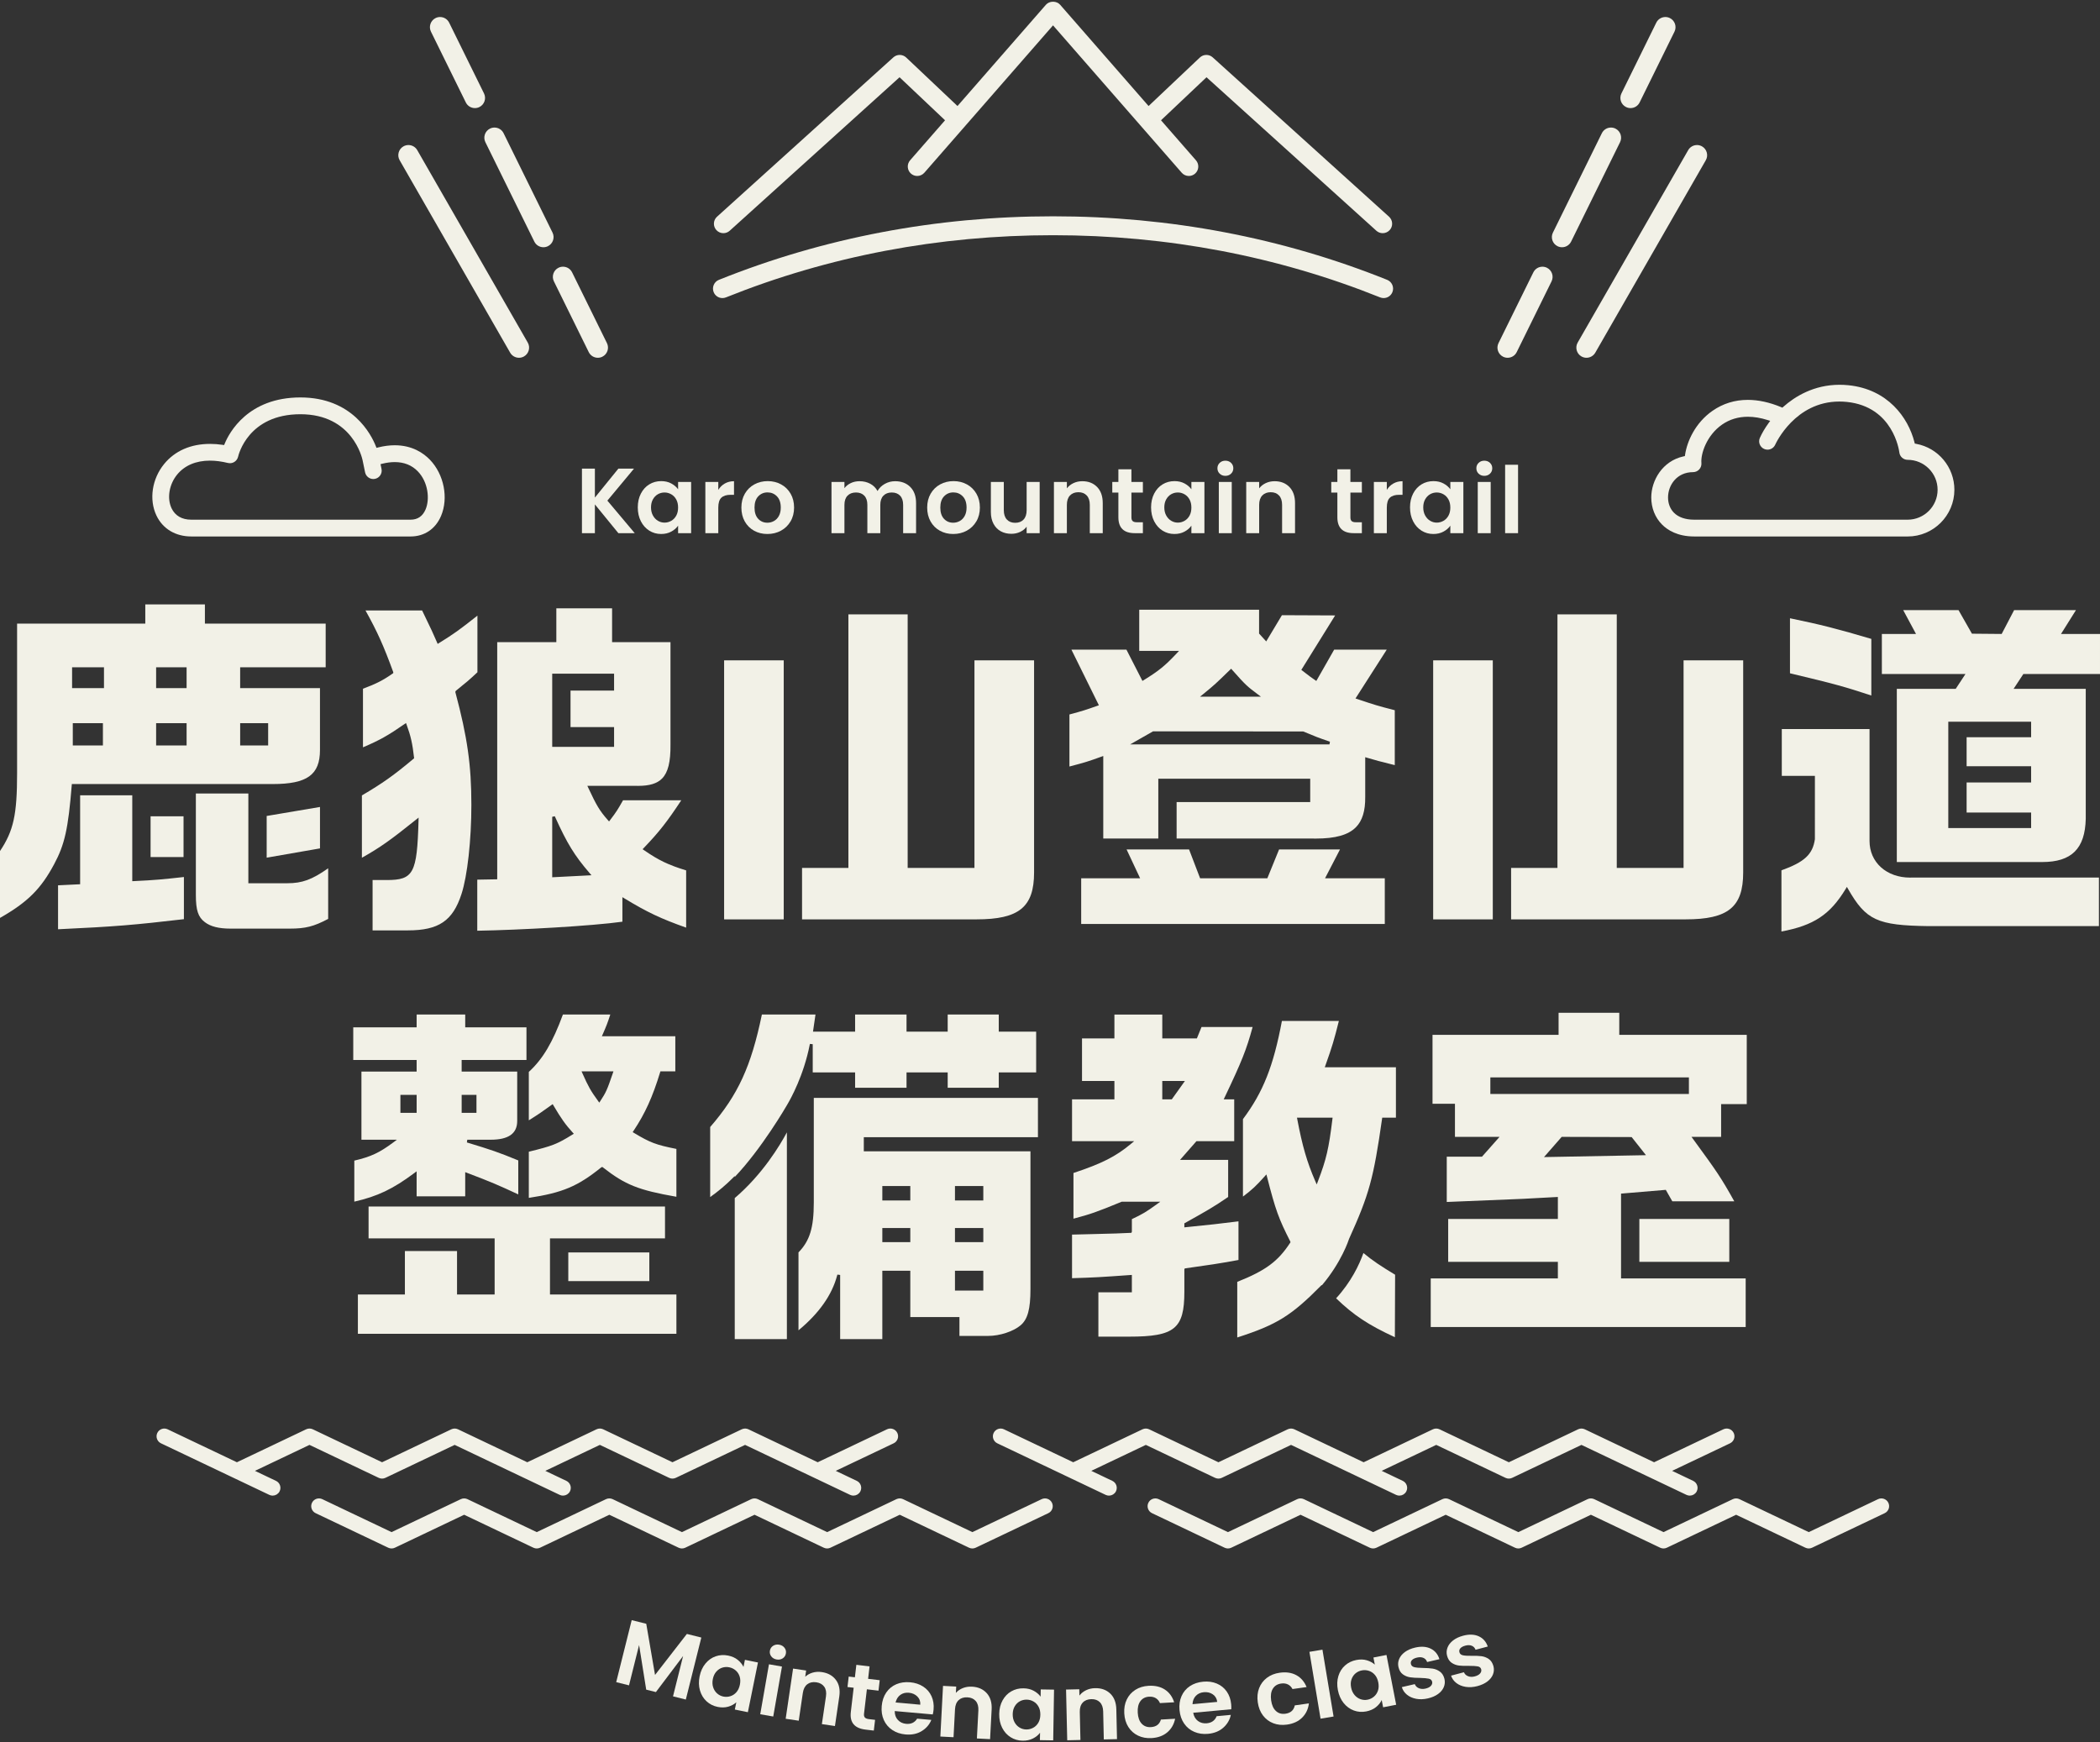
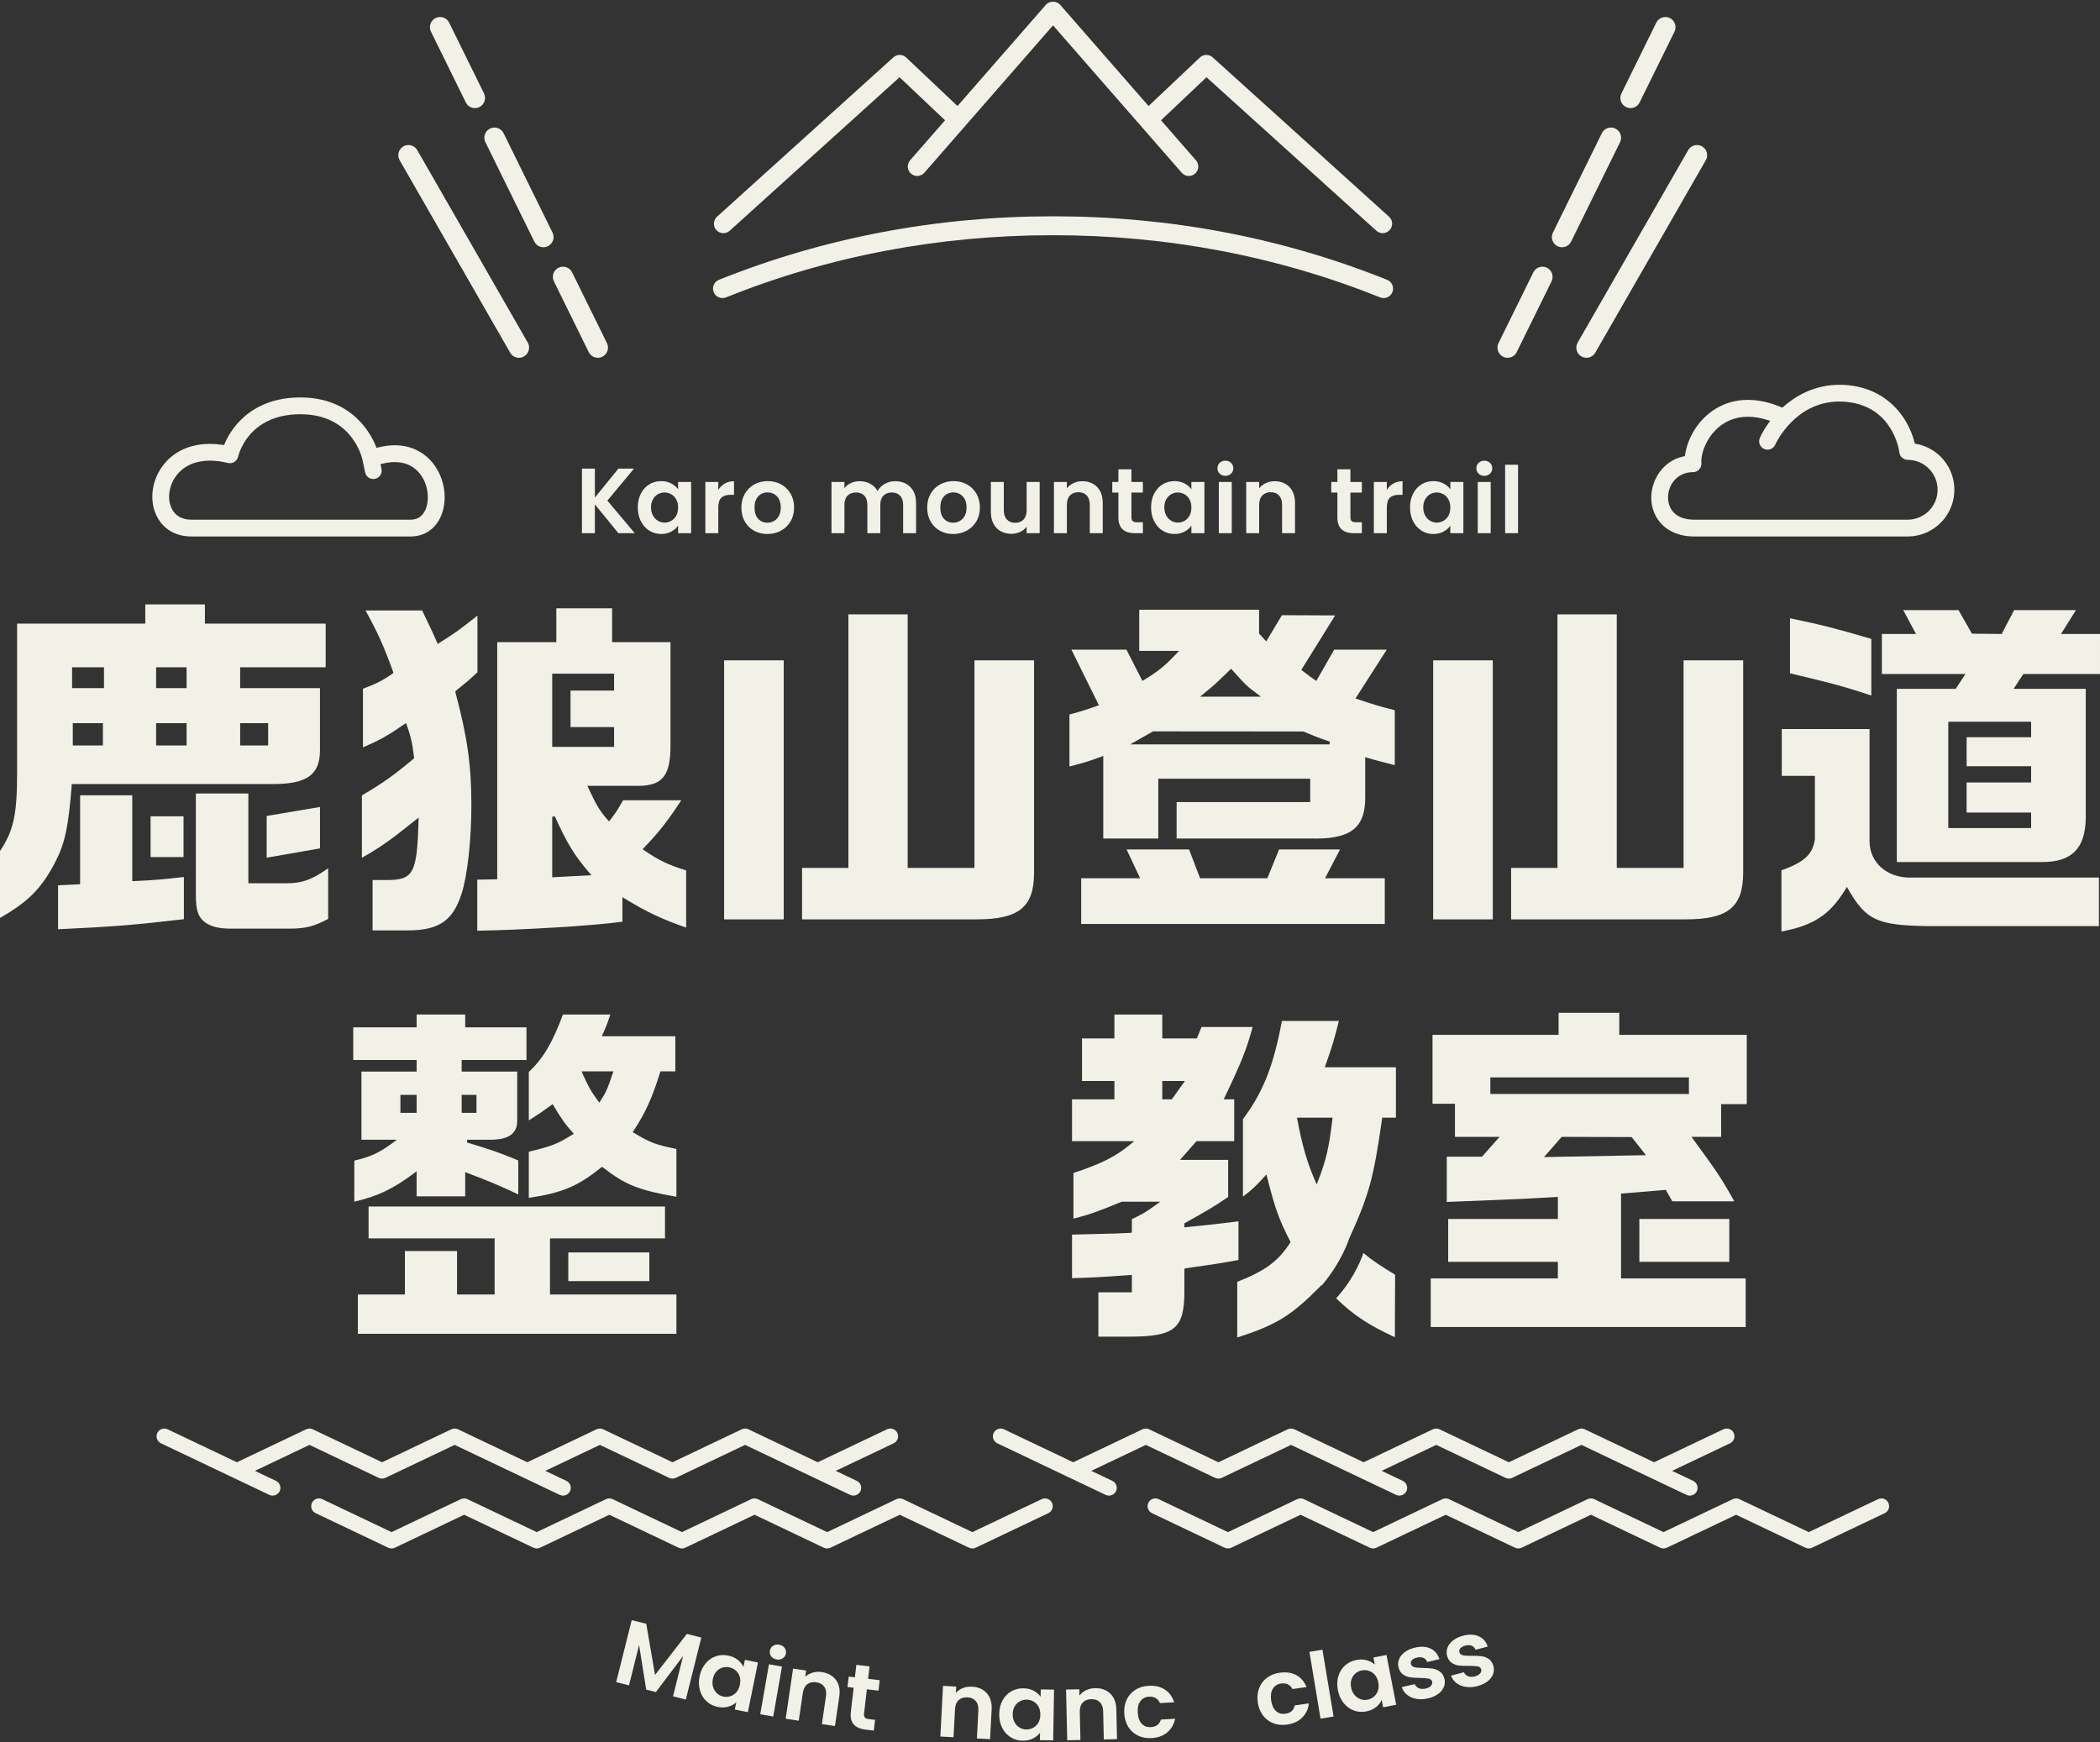
<svg xmlns="http://www.w3.org/2000/svg" id="_レイヤー_2" width="470" height="390" viewBox="0 0 470 390">
  <rect x="0" y="0" width="470" height="390" fill="#333333" stroke="none" />
  <defs>
    <style>.cls-1{fill:none;}.cls-2,.cls-3{fill:#f2f1e7;}.cls-3{stroke:#f2f1e7;stroke-linecap:round;stroke-linejoin:round;stroke-width:.659px;}</style>
  </defs>
  <g id="_作業">
    <path class="cls-3" d="M420.465,335.854l-15.649,7.446-15.649-7.446c-.382-.182-.827-.182-1.209,0l-15.647,7.446-15.647-7.446c-.382-.182-.827-.182-1.209,0l-15.64,7.446-15.646-7.446c-.382-.182-.827-.182-1.209,0l-15.643,7.446-15.643-7.446c-.382-.182-.827-.182-1.209,0l-15.641,7.446-15.644-7.446c-.701-.332-1.541-.035-1.875.666-.333.701-.035,1.541.666,1.875l16.249,7.733c.382.182.827.182,1.209,0l15.641-7.446,15.643,7.446c.191.091.398.136.604.136s.413-.045.604-.136l15.643-7.446,15.646,7.446c.382.182.827.182,1.209,0l15.64-7.446,15.647,7.446c.382.182.827.182,1.209,0l15.647-7.446,15.649,7.446c.382.182.827.182,1.209,0l16.254-7.733c.701-.334.999-1.173.666-1.875-.334-.701-1.175-.998-1.875-.666Z" />
    <path class="cls-3" d="M272.096,330.489c.382.182.827.182,1.209,0l15.644-7.445,23.647,11.254c.195.092.401.136.604.136.526,0,1.03-.296,1.271-.802.333-.701.035-1.541-.666-1.875l-5.333-2.538,12.973-6.175,15.646,7.446c.191.091.398.136.604.136s.413-.045.604-.136l15.647-7.445,23.647,11.254c.195.092.401.136.604.136.526,0,1.03-.296,1.271-.802.333-.701.035-1.541-.666-1.875l-5.33-2.537,13.587-6.464c.701-.334.999-1.173.666-1.875s-1.173-.999-1.875-.666l-15.649,7.446-15.649-7.446c-.093-.044-.188-.075-.284-.098-.03-.007-.06-.008-.09-.013-.068-.011-.135-.021-.202-.022-.037,0-.074.004-.112.006-.06.004-.119.009-.178.02-.04.008-.079.019-.119.03-.056.016-.11.034-.163.056-.021.009-.042.012-.063.022l-15.648,7.446-15.646-7.446c-.382-.182-.827-.182-1.209,0l-15.641,7.446-15.645-7.446c-.093-.044-.188-.075-.284-.098-.03-.007-.06-.008-.09-.013-.068-.011-.135-.021-.202-.022-.037,0-.074.004-.112.006-.06.004-.119.009-.178.02-.04.008-.079.019-.119.03-.056.016-.11.034-.163.056-.021.009-.042.012-.063.022l-15.644,7.446-15.643-7.446c-.382-.182-.827-.182-1.209,0l-15.642,7.445-15.644-7.445c-.701-.333-1.541-.035-1.875.666s-.035,1.541.666,1.875l24.252,11.542c.195.092.401.136.604.136.526,0,1.03-.296,1.271-.802.333-.701.035-1.541-.666-1.875l-5.334-2.539,12.973-6.175,15.643,7.446Z" />
    <path class="cls-3" d="M233.276,335.854l-15.65,7.446-15.649-7.446c-.382-.182-.827-.182-1.209,0l-15.647,7.446-15.646-7.446c-.382-.182-.827-.182-1.209,0l-15.641,7.446-15.646-7.446c-.382-.182-.827-.182-1.209,0l-15.643,7.446-15.643-7.446c-.382-.182-.827-.182-1.209,0l-15.641,7.446-15.644-7.446c-.701-.332-1.541-.035-1.875.666-.333.701-.035,1.541.666,1.875l16.249,7.733c.382.182.827.182,1.209,0l15.641-7.446,15.643,7.446c.191.091.398.136.604.136s.413-.045.604-.136l15.643-7.446,15.646,7.446c.382.182.827.182,1.209,0l15.641-7.446,15.646,7.446c.382.182.827.182,1.209,0l15.647-7.446,15.649,7.446c.382.182.827.182,1.209,0l16.255-7.733c.701-.334.999-1.173.666-1.875-.334-.701-1.174-.998-1.875-.666Z" />
    <path class="cls-3" d="M84.908,330.489c.382.182.827.182,1.209,0l15.643-7.445,23.647,11.254c.195.092.401.136.604.136.526,0,1.03-.296,1.271-.802.333-.701.035-1.541-.666-1.875l-5.333-2.538,12.973-6.176,15.647,7.446c.191.091.398.136.604.136s.413-.045.604-.136l15.647-7.445,23.648,11.254c.195.092.401.136.604.136.526,0,1.03-.296,1.271-.802.333-.701.035-1.541-.666-1.875l-5.331-2.537,13.587-6.464c.701-.334.999-1.173.666-1.875s-1.173-.999-1.875-.666l-15.649,7.446-15.649-7.446c-.093-.044-.188-.075-.284-.098-.029-.007-.059-.008-.088-.013-.068-.011-.135-.021-.203-.022-.038,0-.074.004-.112.006-.06.004-.119.008-.177.02-.041.008-.08.019-.12.03-.055.015-.108.034-.161.056-.021.009-.043.012-.064.022l-15.647,7.446-15.647-7.446c-.382-.182-.827-.182-1.209,0l-15.64,7.446-15.646-7.446c-.093-.044-.188-.075-.284-.098-.029-.007-.059-.008-.088-.013-.068-.011-.135-.021-.203-.022-.038,0-.074.004-.112.006-.06.004-.119.008-.177.02-.041.008-.08.019-.12.03-.055.015-.108.034-.161.056-.021.009-.043.012-.064.022l-15.643,7.446-15.643-7.446c-.382-.182-.827-.182-1.209,0l-15.641,7.446-15.644-7.446c-.701-.333-1.541-.035-1.875.666-.333.701-.035,1.541.666,1.875l24.251,11.542c.195.092.401.136.604.136.526,0,1.03-.296,1.271-.802.333-.701.035-1.541-.666-1.875l-5.334-2.538,12.972-6.175,15.643,7.446Z" />
    <path class="cls-2" d="M156.964,366.532l-3.47,13.878-2.867-.717,2.257-9.027-6.086,8.069-2.17-.543-1.593-9.989-2.257,9.027-2.867-.717,3.47-13.878,3.256.814,1.966,11.455,7.126-9.182,3.236.809Z" />
    <path class="cls-2" d="M157.883,372.36c.638-.777,1.402-1.319,2.29-1.627.888-.308,1.822-.362,2.801-.163.855.173,1.569.493,2.143.958.573.465,1.001.991,1.284,1.578l.322-1.587,2.917.592-2.258,11.127-2.917-.592.33-1.627c-.478.447-1.08.774-1.804.983s-1.514.226-2.369.053c-.965-.196-1.796-.615-2.491-1.258-.695-.643-1.185-1.45-1.469-2.421-.285-.97-.311-2.025-.08-3.163.228-1.125.662-2.075,1.3-2.852ZM165.538,375.241c-.177-.545-.473-.995-.889-1.351s-.893-.589-1.431-.698c-.538-.109-1.06-.083-1.567.079-.507.162-.951.459-1.333.89s-.64.982-.777,1.651c-.136.67-.113,1.284.068,1.844.181.56.475,1.02.883,1.382.408.362.873.595,1.398.702.538.109,1.067.081,1.589-.085s.97-.465,1.345-.898c.375-.433.632-.991.771-1.674.138-.683.119-1.296-.057-1.841Z" />
    <path class="cls-2" d="M175.013,373.025l-1.955,11.184-2.911-.509,1.955-11.184,2.911.509ZM172.615,370.744c-.285-.376-.385-.799-.303-1.27.082-.471.321-.835.716-1.092.395-.257.849-.341,1.362-.251.513.09.912.322,1.196.698.285.376.386.799.304,1.27-.083.471-.321.835-.716,1.092-.395.257-.849.341-1.362.251-.513-.09-.911-.322-1.196-.698Z" />
    <path class="cls-2" d="M187.087,376.023c.725.97.976,2.212.752,3.726l-.971,6.589-2.924-.431.915-6.204c.132-.892.003-1.612-.385-2.16-.389-.547-.98-.88-1.773-.997-.808-.119-1.48.027-2.017.438-.538.411-.872,1.063-1.003,1.955l-.915,6.204-2.924-.431,1.656-11.232,2.924.431-.206,1.399c.461-.429,1.016-.737,1.662-.925.647-.188,1.331-.228,2.055-.121,1.379.203,2.43.79,3.154,1.76Z" />
    <path class="cls-2" d="M194.017,378.115l-.64,5.455c-.045.38.017.666.186.858.168.192.476.314.924.366l1.363.16-.282,2.402-1.845-.217c-2.474-.29-3.574-1.602-3.3-3.936l.637-5.435-1.384-.162.275-2.341,1.384.162.327-2.789,2.956.347-.327,2.789,2.6.305-.275,2.341-2.6-.305Z" />
-     <path class="cls-2" d="M208.762,383.742l-8.516-.756c-.002.823.235,1.489.713,1.997.477.509,1.095.797,1.852.864,1.093.097,1.911-.29,2.455-1.161l3.175.282c-.433,1.059-1.157,1.897-2.173,2.513-1.016.617-2.217.863-3.605.74-1.121-.1-2.106-.43-2.953-.992s-1.48-1.307-1.9-2.236c-.419-.929-.577-1.971-.475-3.128.104-1.17.44-2.176,1.01-3.017.569-.841,1.316-1.46,2.242-1.859.926-.398,1.963-.546,3.112-.444,1.107.098,2.079.418,2.914.958.835.541,1.457,1.258,1.865,2.151.408.894.563,1.891.465,2.994-.036.408-.097.773-.182,1.095ZM205.967,381.56c.051-.736-.17-1.349-.663-1.838-.494-.489-1.126-.769-1.896-.837-.729-.064-1.362.095-1.897.48-.536.385-.894.953-1.074,1.705l5.53.491Z" />
    <path class="cls-2" d="M220.841,378.982c.812.898,1.179,2.111,1.098,3.639l-.35,6.652-2.951-.156.33-6.262c.047-.901-.148-1.605-.587-2.114-.438-.509-1.058-.784-1.859-.826-.815-.043-1.47.166-1.967.625-.496.46-.768,1.14-.816,2.04l-.33,6.263-2.951-.155.598-11.338,2.951.155-.074,1.412c.419-.47.942-.829,1.568-1.077.626-.247,1.304-.352,2.035-.314,1.391.073,2.493.559,3.305,1.457Z" />
    <path class="cls-2" d="M224.39,380.588c.486-.88,1.137-1.553,1.954-2.018.817-.465,1.725-.69,2.724-.673.872.014,1.633.197,2.282.549.649.352,1.166.791,1.551,1.316l.027-1.619,2.976.048-.184,11.352-2.976-.048.027-1.66c-.389.527-.92.959-1.594,1.296-.674.338-1.447.499-2.319.485-.985-.016-1.879-.276-2.679-.781-.802-.505-1.43-1.208-1.887-2.111-.457-.902-.675-1.934-.657-3.095.018-1.147.27-2.161.756-3.042ZM232.442,382.02c-.274-.503-.647-.892-1.121-1.166-.474-.274-.985-.416-1.534-.425s-1.057.113-1.526.365c-.469.252-.851.625-1.147,1.119-.297.494-.451,1.082-.461,1.765-.011.683.123,1.283.404,1.8.28.517.653.916,1.12,1.197.467.281.968.426,1.503.434.549.009,1.064-.116,1.547-.375.483-.259.868-.635,1.158-1.129.29-.494.44-1.089.451-1.786.011-.697-.12-1.296-.393-1.8Z" />
    <path class="cls-2" d="M248.476,379.064c.877.834,1.334,2.016,1.369,3.546l.152,6.659-2.954.068-.143-6.27c-.021-.901-.269-1.589-.744-2.064s-1.114-.702-1.916-.684c-.816.019-1.454.276-1.914.772s-.68,1.194-.659,2.096l.143,6.27-2.955.068-.26-11.351,2.955-.068.032,1.414c.382-.501.877-.898,1.483-1.192.605-.294,1.274-.449,2.005-.466,1.393-.032,2.528.369,3.406,1.203Z" />
    <path class="cls-2" d="M252.181,380.4c.44-.908,1.082-1.63,1.925-2.165.843-.535,1.826-.835,2.95-.901,1.447-.084,2.665.197,3.654.844.989.647,1.682,1.596,2.079,2.845l-3.182.185c-.197-.481-.504-.85-.921-1.106-.416-.256-.92-.367-1.51-.333-.843.049-1.493.385-1.95,1.007-.458.622-.654,1.479-.59,2.57.063,1.078.357,1.899.883,2.463.526.565,1.211.823,2.054.773,1.194-.069,1.944-.633,2.249-1.691l3.182-.185c-.252,1.246-.834,2.259-1.747,3.037-.913.779-2.086,1.209-3.52,1.293-1.124.066-2.135-.118-3.034-.552-.9-.433-1.621-1.076-2.163-1.927-.543-.851-.849-1.863-.917-3.036-.068-1.173.118-2.214.559-3.122Z" />
-     <path class="cls-2" d="M275.565,382.58l-8.513.788c.146.81.499,1.422,1.06,1.837.561.415,1.22.587,1.977.517,1.093-.101,1.828-.629,2.207-1.583l3.174-.294c-.235,1.12-.797,2.074-1.685,2.863-.888.789-2.026,1.248-3.413,1.376-1.121.104-2.149-.044-3.083-.445-.935-.4-1.692-1.02-2.271-1.858-.579-.838-.922-1.835-1.03-2.992-.108-1.17.042-2.22.45-3.149s1.032-1.673,1.871-2.232c.838-.558,1.832-.89,2.982-.997,1.107-.102,2.12.037,3.038.419.918.382,1.659.975,2.222,1.78.562.806.894,1.759.996,2.861.038.408.043.778.018,1.11ZM272.423,380.936c-.082-.733-.41-1.296-.983-1.689-.574-.393-1.246-.554-2.016-.482-.728.068-1.322.339-1.78.813-.458.475-.707,1.098-.749,1.87l5.528-.512Z" />
    <path class="cls-2" d="M281.804,377.861c.364-.941.945-1.713,1.741-2.315.796-.602,1.751-.982,2.866-1.139,1.435-.202,2.672-.021,3.711.542,1.038.564,1.807,1.453,2.305,2.666l-3.156.445c-.236-.463-.572-.806-1.008-1.027-.436-.221-.947-.291-1.532-.208-.836.118-1.457.506-1.861,1.163-.405.657-.53,1.527-.378,2.61.151,1.069.511,1.863,1.082,2.383.57.52,1.274.72,2.11.603,1.185-.167,1.885-.79,2.103-1.87l3.156-.445c-.149,1.263-.647,2.32-1.493,3.17-.847.851-1.98,1.376-3.402,1.577-1.115.157-2.138.057-3.07-.302-.932-.358-1.703-.94-2.314-1.743-.611-.804-.998-1.787-1.162-2.951-.165-1.164-.064-2.216.301-3.157Z" />
    <path class="cls-2" d="M295.975,369.246l2.492,14.96-2.915.486-2.492-14.96,2.915-.486Z" />
    <path class="cls-2" d="M299.54,375.158c.293-.962.791-1.755,1.494-2.379.703-.624,1.544-1.032,2.526-1.223.856-.167,1.638-.145,2.346.065.708.21,1.304.533,1.79.967l-.309-1.589,2.921-.569,2.169,11.145-2.921.569-.317-1.629c-.271.596-.702,1.128-1.291,1.598-.59.47-1.313.788-2.169.955-.967.188-1.895.118-2.782-.21-.888-.328-1.649-.886-2.283-1.675s-1.061-1.753-1.283-2.893c-.22-1.127-.183-2.17.111-3.132ZM307.714,374.893c-.372-.436-.818-.739-1.338-.909-.521-.17-1.05-.203-1.589-.098-.539.105-1.011.329-1.418.673-.406.344-.703.788-.891,1.332-.188.545-.216,1.152-.086,1.823.131.671.386,1.23.768,1.678.381.448.829.761,1.344.939.515.178,1.035.216,1.56.114.539-.105,1.017-.334,1.437-.687.418-.353.718-.801.9-1.344.181-.543.205-1.157.072-1.841-.133-.684-.386-1.244-.757-1.68Z" />
    <path class="cls-2" d="M316.948,380.242c-.816-.155-1.504-.463-2.065-.922-.561-.459-.941-1.024-1.139-1.693l2.9-.67c.153.414.45.716.892.909.441.192.943.224,1.505.094.548-.127.952-.332,1.212-.617.259-.284.35-.593.274-.925-.083-.359-.334-.586-.752-.678-.419-.093-1.064-.15-1.936-.173-.897-.003-1.64-.049-2.231-.137s-1.132-.307-1.624-.655c-.492-.349-.824-.896-.996-1.642-.142-.612-.089-1.213.157-1.803.246-.59.675-1.109,1.286-1.559.611-.449,1.376-.781,2.295-.993,1.358-.314,2.516-.234,3.478.238.961.472,1.612,1.258,1.952,2.357l-2.756.637c-.142-.43-.412-.736-.807-.918-.396-.182-.875-.208-1.437-.078-.521.12-.901.306-1.139.557-.238.252-.319.544-.242.876.086.373.344.612.772.716.428.105,1.07.163,1.925.176.869.009,1.596.059,2.179.149.584.09,1.123.312,1.617.668.494.356.832.898,1.015,1.627.148.639.098,1.253-.148,1.843-.246.59-.676,1.106-1.289,1.549-.613.443-1.372.769-2.276.978-.933.215-1.807.245-2.622.09Z" />
    <path class="cls-2" d="M328.045,377.573c-.82-.13-1.518-.416-2.093-.857s-.972-.994-1.191-1.657l2.878-.76c.166.409.473.702.92.881.448.179.95.195,1.508.047.544-.144.942-.362,1.192-.654.251-.292.332-.603.245-.934-.095-.357-.352-.575-.773-.654s-1.068-.117-1.94-.113c-.896.024-1.641.002-2.234-.068-.593-.069-1.141-.271-1.644-.605-.503-.334-.852-.87-1.047-1.61-.16-.607-.127-1.21.102-1.807.228-.597.64-1.13,1.238-1.598.597-.468,1.351-.823,2.263-1.064,1.347-.356,2.508-.312,3.484.13.975.442,1.65,1.207,2.025,2.295l-2.735.722c-.156-.425-.435-.722-.836-.892s-.881-.181-1.439-.034c-.517.136-.891.334-1.121.593-.23.259-.301.553-.215.883.098.37.362.601.794.691.431.091,1.075.13,1.93.116.868-.017,1.596.01,2.183.081.587.071,1.132.277,1.637.617.504.341.859.872,1.065,1.595.167.634.137,1.25-.091,1.847-.228.597-.641,1.127-1.24,1.589s-1.347.811-2.245,1.048c-.926.244-1.798.301-2.618.172Z" />
    <path class="cls-2" d="M12.991,198.159l4.942-.239v-19.909h11.669v19.224l.358-.017c4.941-.232,6.365-.387,11.081-.903l.118-.013v9.436c-11.047,1.279-15.087,1.65-28.168,2.258v-9.837ZM51.622,207.853c-2.648,0-4.481-.459-5.77-1.444-1.509-1.132-2.017-2.672-2.017-6.105v-22.692h11.749v20.084h8.722c3.311,0,5.498-.789,9.142-3.346v11.327c-3.223,1.705-5.091,2.175-8.584,2.175h-13.242ZM0,190.491c3.038-4.543,3.825-8.15,3.825-17.444v-33.462h28.692v-4.304h13.343v4.304h27.029v9.769h-19.139v4.668h17.864v13.845c0,5.561-2.87,7.628-10.588,7.628H16.079l-.017.21c-.8,9.839-1.574,13.301-3.954,17.744C9.152,198.974,6.181,201.933,0,205.457v-14.966ZM53.751,166.853h6.263v-4.987h-6.263v4.987ZM34.942,166.853h6.82v-4.987h-6.82v4.987ZM16.292,166.853h6.741v-4.987h-6.741v4.987ZM34.942,154.022h6.82v-4.668h-6.82v4.668ZM16.133,154.022h7.139v-4.668h-7.139v4.668ZM59.684,182.638l11.932-2.014v9.271l-11.932,2.078v-9.336ZM33.701,191.833v-9.12h7.377v9.12h-7.377Z" />
    <path class="cls-2" d="M106.82,196.894l4.463-.08v-53.085h13.23v-7.571h12.478v7.571h13.071v22.863c.043,3.942-.541,6.309-1.895,7.676-1.102,1.114-2.803,1.633-5.353,1.633-.173,0-.351-.002-.531-.007h-10.828s.228.486.228.486c1.794,3.822,2.456,5.026,4.357,7.174l.275.312.252-.331c1.442-1.897,1.67-2.296,2.766-4.216l.11-.192h13.036c-3.216,4.871-4.984,7.113-8.38,10.66l-.277.289.329.228c3.228,2.234,5.449,3.302,9.417,4.516v12.813c-5.696-2.02-8.7-3.445-13.748-6.505l-.519-.314v5.491c-6.776.95-22.84,1.857-32.483,2.021v-11.432ZM123.591,182.826v13.534l8.787-.453-.456-.528c-3.347-3.892-4.997-6.581-7.678-12.51l-.076-.168-.578.125ZM123.591,167.172h13.846v-4.429h-9.746v-8.163h9.746v-3.792h-13.846v16.384ZM83.388,208.251v-11.272h3.165c5.993,0,6.791-1.485,7.116-13.243l.02-.738-.575.462c-5.732,4.601-8.092,6.268-12.117,8.531v-13.952c4.653-2.734,7.165-4.52,11.594-8.237l.093-.078-.013-.121c-.35-3.137-.736-4.855-1.652-7.353l-.152-.415-.364.252c-3.67,2.547-5.55,3.604-9.267,5.185v-13.115c2.951-1.098,4.518-1.9,6.63-3.386l.143-.101.011-.214c-2.163-5.929-3.579-9.079-6.223-13.821h12.672l.433.897c1.676,3.474,2.024,4.197,2.895,6.228l.155.365.338-.209c3.253-2.014,4.449-2.863,8.564-6.12v12.676c-1.951,1.828-2.399,2.189-4.754,4.088l-.052.042-.079.109-.063.185.018.067c2.673,9.984,3.575,16.336,3.575,25.176,0,7.898-.89,15.926-2.214,19.978-1.95,6.005-5.097,8.133-12.029,8.133h-7.867Z" />
    <path class="cls-2" d="M179.506,205.781v-11.511h10.373v-56.758h13.264v56.758h14.95v-46.465h13.343v47.478c0,7.75-3.372,10.498-12.888,10.498h-39.042ZM162.064,205.781v-57.976h13.343v57.976h-13.343Z" />
    <path class="cls-2" d="M241.98,206.817v-10.236h13.187l-3.029-6.456h13.983l2.471,6.456h15.05l2.63-6.456h13.634l-3.347,6.456h13.371v10.236h-67.949ZM293.779,187.689h-30.44v-8.163h29.899v-5.226h-33.998v13.389h-12.319v-18.475l-.458.165c-2.703.976-3.457,1.236-7.113,2.191v-11.65c3.04-.817,3.544-.985,6.227-1.932l.364-.127-6.144-12.446h12.312l3.58,6.998.315-.194c3.353-2.068,4.724-3.181,7.333-5.954l.542-.576h-8.908v-9.211h26.824v5.337l1.596,1.755,3.516-5.872,11.913.052-7.571,12.188,1.068.822c.687.531,1.018.787,1.981,1.449l.307.21,3.991-7.004h11.77l-6.993,10.922,1.127.376c2.968.991,3.797,1.268,7.663,2.255v12.288l-.874-.218c-2.423-.603-3.238-.806-5.301-1.425l-.44-.132v8.908c.036,3.103-.645,5.316-2.08,6.767-1.714,1.734-4.573,2.541-8.997,2.541-.226,0-.456-.002-.689-.007ZM252.941,166.614h44.611l.101-.602-.182-.063c-2.547-.876-2.945-1.035-5.797-2.224l-33.616-.026-5.116,2.915ZM275.019,150.185c-2.735,2.662-3.228,3.142-5.69,5.142l-.747.607h13.622l-.818-.615c-2.161-1.621-2.551-1.913-5.608-5.372l-.237-.269-.521.507Z" />
    <path class="cls-2" d="M338.2,205.781v-11.511h10.372v-56.758h13.275v56.758h14.95v-46.465h13.343v47.478c0,7.75-3.372,10.498-12.888,10.498h-39.052ZM320.757,205.781v-57.976h13.344v57.976h-13.344Z" />
    <path class="cls-2" d="M398.703,194.807c5.164-1.857,6.99-3.563,7.488-6.966l.004-14.179h-7.412v-10.475h19.639v25.082c0,2.297.913,4.381,2.57,5.87,1.648,1.48,3.949,2.295,6.482,2.295.182,0,.366-.004.551-.013h41.736v10.874h-38.165c-11.449-.157-13.966-1.317-17.955-8.277l-.288-.502-.3.494c-3.476,5.716-7.118,8.135-14.35,9.491v-13.695ZM424.526,192.949v-38.768h13.182l2.18-3.313h-18.71v-8.972h7.641l-2.869-5.34h12.379l3.009,5.282,6.654.059,2.79-5.341h13.841l-3.347,5.34h8.723v8.972h-17.156l-2.18,3.313h16.148v29.067c-.15,6.708-3.159,9.702-9.752,9.702h0l-32.534-.002ZM436.048,185.344h18.537v-3.473h-14.437v-6.729h14.437v-3.632h-14.437v-6.49h14.437v-3.473h-18.537v23.796ZM418.821,155.679c-6.082-1.999-7.833-2.5-18.205-4.978v-12.314c6.787,1.395,10.613,2.367,18.205,4.618v12.674Z" />
    <path class="cls-2" d="M80.098,298.54v-8.801h10.521v-9.723h11.67v9.723h8.415v-12.558h-28.214v-7.127h66.344v7.127h-25.743v12.558h28.294v8.801h-71.286ZM127.189,286.744v-6.41h18.136v6.41h-18.136ZM79.301,259.781c3.718-.872,5.617-1.763,8.708-4.062l.828-.616h-7.943v-15.257h12.354v-2.596h-14.187v-7.298h14.187v-2.869h10.873v2.869h13.708v7.298h-14.506v2.596h12.434v11.056c0,2.827-1.947,4.201-5.955,4.201h-5.218l-.09.612.188.057c5.172,1.567,6.875,2.133,11.314,3.966v7.604c-4.454-2.075-6.037-2.76-11.412-4.804l-.464-.176v5.413h-10.873v-5.6l-.546.408c-4.766,3.555-8.182,5.187-13.402,6.382v-9.185ZM103.324,249.092h3.314v-4.031h-3.314v4.031ZM89.616,249.092h3.633v-4.031h-3.633v4.031ZM118.354,257.786c5.29-1.29,6.322-1.699,9.721-3.803l.35-.217-.279-.304c-1.576-1.726-2.572-3.128-4.261-6l-.192-.324-.304.22c-2.115,1.532-2.902,2.067-5.036,3.406v-10.839c3.128-2.872,5.349-6.609,7.629-12.841h10.608c-.603,1.86-.867,2.544-1.676,4.382l-.212.479h16.441v7.856h-3.338l-.049.162c-1.711,5.603-3.375,9.265-5.959,13.141l-.2.298.309.185c3.629,2.178,4.908,2.667,9.477,3.574v10.71c-8.503-1.488-11.456-2.677-16.424-6.558l-.142-.111-.212.057c-5.312,4.281-8.677,5.705-16.252,6.86v-10.333ZM130.372,240.281c1.323,2.977,1.808,3.835,3.462,6.119l.291.402.272-.416c1.205-1.848,1.463-2.362,2.747-6.134l.153-.452h-7.139l.213.48Z" />
-     <path class="cls-2" d="M188.034,299.735v-14.364l-.621-.08-.051.193c-1.146,4.355-4.057,8.485-8.653,12.281v-17.441c2.528-2.596,3.427-5.535,3.427-11.171v-23.409h50.165v8.801h-38.973v3.154h37.299v30.821c0,4.484-.614,6.757-2.192,8.109-1.615,1.384-4.672,2.388-7.269,2.388h-6.433v-4.224h-10.998v-10.361h-6.263v15.302h-9.438ZM213.731,288.862h6.343v-4.429h-6.343v4.429ZM213.731,278.023h6.343v-3.154h-6.343v3.154ZM197.473,278.023h6.263v-3.154h-6.263v3.154ZM213.731,268.698h6.343v-3.234h-6.343v3.234ZM197.473,268.698h6.263v-3.234h-6.263v3.234ZM164.443,299.735v-31.57c6.249-5.327,10.151-11.865,11.67-14.71v46.279h-11.67ZM158.944,252.262c6.229-7.176,9.165-13.56,11.573-25.179h11.998l-.558,3.826h9.424v-3.826h11.51v3.826h9.212v-3.826h11.43v3.826h8.369v9.131h-8.369v3.427h-11.43v-3.427h-9.212v3.427h-11.51v-3.427h-9.484v-6.32l-.637-.062-.04.203c-1.349,6.844-4.213,12.018-5.059,13.44-.235.407-5.672,9.784-11.718,16.138v-.21l-.583.582c-1.433,1.433-3.085,2.82-4.916,4.127v-15.675Z" />
    <path class="cls-2" d="M276.911,286.919c6.339-2.525,9.115-4.579,11.83-8.732l.072-.11-.023-.172c-2.63-5.177-3.306-7.055-5.196-14.416l-.159-.618-.426.474c-1.945,2.16-2.7,2.873-4.824,4.484v-17.331c4.52-6.06,6.814-11.838,8.72-21.982h12.748c-1.064,4.242-1.467,5.644-2.993,9.916l-.163.457h15.924v11.272h-3.063l-.028.196c-1.924,13.464-2.89,16.977-7.399,26.943-.076.236-1.66,5.16-6.043,10.351l-.127.011-.058.059c-6.705,6.782-9.92,8.789-18.794,11.648v-12.451ZM290.352,250.567c1.126,5.951,2.174,9.557,4.007,13.781l.334.767.299-.781c1.841-4.804,2.411-7.252,3.208-13.789l.046-.383h-7.97l.077.405ZM312.185,299.306c-5.941-2.746-9.202-4.906-13.152-8.704,3.357-3.664,5.168-7.475,6.115-10.14,2.066,1.729,3.909,2.931,7.09,4.857l-.053,13.987ZM245.828,299.178v-9.917h7.492v-3.896l-.366.026c-6.71.479-7.954.555-13.023.706v-9.755l4.469-.111c5.119-.126,6.18-.152,8.597-.279l.216-.011.108-.222v-2.84c2.399-1.13,3.204-1.613,5.517-3.287l.853-.618h-8.625c-5.77,2.377-7.033,2.798-10.816,3.803v-10.228c6.334-2.099,9.475-3.693,12.868-6.52l.725-.604h-13.911v-9.359h9.484v-4.11h-7.253v-9.53h7.253v-5.34h10.713v5.34h7.745l1.036-2.55h11.438c-1.383,5.079-2.419,7.674-6.239,15.702l-.232.488h2.351v9.359h-8.449l-3.676,4.19h10.77v8.305c-3.281,2.25-4.924,3.169-9.243,5.584l-.56.314v.897l.676-.068c5.185-.526,6.81-.691,11.438-1.276v8.652c-4.646.849-6.348,1.089-11.82,1.859l-.196.028-.098.212v5.04c0,8.24-2.189,10.019-12.33,10.019h-6.911ZM260.128,246.063h2.133l2.934-4.11h-5.067v4.11Z" />
    <path class="cls-2" d="M320.211,297.025v-10.873h28.453v-3.712h-24.548v-9.598h24.548v-4.928l-.362.022c-2.11.129-3.847.212-5.136.273-1.127.054-1.887.09-2.287.126l-17.081.701v-10.141h7.89l3.922-4.429h-9.978v-7.412h-5.021v-15.427h28.213v-4.941h13.583v4.941h28.533v15.507h-5.738v7.333h-6.627l.396.543c5.293,7.238,6.237,8.605,9.179,13.882h-13.872l-1.459-2.567-10.014.841v18.987h27.895v10.873h-70.488ZM345.564,258.989l22.82-.426-3.205-4.054-15.657-.044-3.958,4.523ZM333.554,244.868h44.439v-3.712h-44.439v3.712ZM366.903,282.441v-9.598h20.129v9.598h-20.129Z" />
    <path class="cls-2" d="M309.46,52.192c-.525,0-1.028-.194-1.417-.546l-38.015-34.355-10.182,9.631,7.821,8.957c.372.426.556.971.518,1.535s-.294,1.079-.719,1.451c-.386.337-.881.522-1.391.522-.612,0-1.193-.264-1.594-.725l-28.802-32.987-28.801,32.987c-.402.46-.983.725-1.594.725-.511,0-1.006-.185-1.392-.522-.878-.767-.968-2.107-.201-2.986l7.821-8.957-10.182-9.631-38.014,34.355c-.389.352-.892.546-1.417.546-.598,0-1.17-.254-1.571-.697-.379-.42-.572-.961-.544-1.526.029-.565.276-1.084.695-1.463l39.465-35.667c.389-.352.893-.545,1.418-.545.543,0,1.06.205,1.454.578l11.48,10.86L234.084,1.066c.379-.435.96-.684,1.594-.684s1.214.249,1.593.684l19.79,22.666,11.48-10.86c.394-.373.911-.579,1.454-.579.526,0,1.029.194,1.418.546l39.466,35.668c.419.379.666.899.694,1.463.029.565-.164,1.107-.544,1.526-.4.443-.973.697-1.571.697Z" />
    <path class="cls-2" d="M161.687,66.717c-.868,0-1.639-.522-1.964-1.329-.434-1.083.094-2.318,1.176-2.752,23.504-9.438,48.664-14.223,74.779-14.223s51.276,4.785,74.779,14.223c1.083.434,1.61,1.669,1.176,2.753-.325.807-1.096,1.328-1.965,1.328-.269,0-.534-.052-.788-.153-23-9.235-47.628-13.918-73.201-13.918s-50.201,4.683-73.202,13.918c-.254.102-.52.154-.79.154h0Z" />
    <path class="cls-2" d="M133.806,80.081c-.873,0-1.655-.486-2.04-1.269l-7.799-15.841c-.553-1.124-.089-2.488,1.035-3.041.315-.156.652-.235,1.001-.235.874,0,1.655.486,2.041,1.269l7.799,15.841c.553,1.124.089,2.488-1.035,3.041-.315.156-.652.234-1.002.234Z" />
    <path class="cls-2" d="M121.626,55.341c-.872,0-1.654-.486-2.039-1.269l-10.954-22.247c-.553-1.124-.089-2.488,1.035-3.041.315-.156.652-.234,1.001-.234.872,0,1.654.486,2.04,1.269l10.954,22.247c.553,1.124.089,2.488-1.035,3.041-.315.155-.652.234-1.002.234Z" />
    <path class="cls-2" d="M106.292,24.195c-.872,0-1.654-.486-2.039-1.269l-7.799-15.841c-.553-1.124-.088-2.488,1.035-3.041.315-.156.652-.234,1-.234.873,0,1.655.486,2.041,1.269l7.799,15.841c.553,1.124.088,2.488-1.035,3.041-.315.155-.652.234-1.002.234Z" />
    <path class="cls-2" d="M116.15,80.081c-.813,0-1.568-.437-1.972-1.141l-24.732-43.072c-.302-.526-.381-1.138-.223-1.724s.536-1.075,1.061-1.377c.344-.198.734-.302,1.129-.302.813,0,1.568.437,1.972,1.141l24.732,43.072c.302.526.381,1.138.223,1.724-.159.586-.536,1.075-1.062,1.377-.344.198-.734.302-1.129.302Z" />
    <path class="cls-2" d="M337.412,80.081c-.349,0-.686-.079-1.002-.234-1.123-.553-1.587-1.917-1.034-3.041l7.799-15.84c.385-.783,1.166-1.269,2.039-1.269.349,0,.686.079,1.003.235,1.124.553,1.588,1.918,1.035,3.042l-7.799,15.84c-.385.783-1.166,1.269-2.04,1.269Z" />
    <path class="cls-2" d="M349.592,55.341c-.349,0-.686-.079-1.002-.234-1.124-.553-1.587-1.918-1.034-3.041l10.953-22.247c.385-.783,1.166-1.269,2.039-1.269.349,0,.686.079,1.002.234,1.124.553,1.588,1.917,1.035,3.041l-10.954,22.247c-.385.783-1.166,1.269-2.04,1.269Z" />
    <path class="cls-2" d="M364.926,24.195c-.35,0-.687-.079-1.002-.234-1.124-.554-1.587-1.918-1.034-3.042l7.799-15.841c.385-.783,1.166-1.269,2.041-1.269.349,0,.686.079,1.001.234,1.124.553,1.587,1.918,1.034,3.042l-7.799,15.841c-.385.783-1.166,1.269-2.04,1.269Z" />
    <path class="cls-2" d="M355.068,80.081c-.394,0-.784-.105-1.129-.302-1.086-.624-1.462-2.015-.839-3.101l24.732-43.072c.404-.704,1.16-1.141,1.972-1.141.394,0,.784.104,1.129.302.526.302.903.791,1.062,1.377.158.586.079,1.198-.223,1.724l-24.732,43.072c-.404.704-1.16,1.141-1.972,1.141Z" />
    <path class="cls-2" d="M379.167,120.077c-3.759,0-5.987-1.455-7.196-2.676-1.55-1.566-2.403-3.714-2.403-6.049,0-3.787,2.479-8.164,7.217-9.202l.307-.067.046-.311c.445-2.992,2.29-7.142,6.133-9.818,2.336-1.627,4.997-2.451,7.912-2.451,2.351,0,4.863.548,7.468,1.631l.264.11.213-.19c2.532-2.249,6.771-4.93,12.583-4.93.658,0,1.331.034,2.002.103,8.737.888,13.356,7.181,14.767,12.775l.071.284.289.053c4.966.908,8.57,5.233,8.57,10.285,0,5.765-4.69,10.455-10.454,10.455h-47.788ZM391.195,93.282c-2.163,0-4.107.59-5.779,1.754-3.465,2.413-4.807,6.557-4.624,8.598.047.523-.13,1.046-.485,1.434-.355.388-.859.611-1.385.611-3.636,0-5.599,2.922-5.599,5.672,0,1.339.468,2.549,1.317,3.408,1.012,1.022,2.577,1.562,4.527,1.562h47.788c3.694,0,6.699-3.005,6.699-6.699s-3.005-6.7-6.699-6.7c-.956,0-1.758-.716-1.865-1.666-.053-.423-1.394-10.241-11.758-11.294-.56-.057-1.122-.086-1.668-.086-9.885,0-14.182,9.276-14.361,9.67-.304.67-.976,1.103-1.713,1.103-.266,0-.524-.056-.768-.166-.941-.424-1.364-1.534-.945-2.474.47-1.052,1.142-2.193,1.942-3.298l.37-.511-.602-.19c-1.531-.483-3.008-.728-4.392-.728Z" />
    <path class="cls-2" d="M42.808,120.077c-3.54,0-6.383-1.711-7.8-4.696-1.688-3.557-.997-8.185,1.72-11.516,2.407-2.95,5.966-4.508,10.294-4.508.902,0,1.841.07,2.788.209l.351.051.136-.328c1.002-2.423,5.185-10.329,16.938-10.329,11.676,0,15.872,8.35,16.88,10.91l.146.372.388-.097c1.279-.32,2.523-.482,3.698-.482,3.924,0,6.446,1.761,7.87,3.239,3.152,3.272,4.199,8.565,2.49,12.586-1.24,2.917-3.723,4.59-6.814,4.59h-49.086ZM46.984,103.102c-3.133,0-5.674,1.084-7.347,3.136-1.791,2.196-2.3,5.293-1.238,7.532.792,1.669,2.317,2.551,4.409,2.551h49.086c1.579,0,2.709-.775,3.358-2.304.972-2.288.588-6.097-1.739-8.511-1.327-1.378-3.067-2.077-5.17-2.077-.861,0-1.786.12-2.751.357l-.426.105.221,1.071c.21,1.014-.444,2.009-1.457,2.22-.128.026-.257.039-.384.039-.885,0-1.657-.63-1.836-1.497l-.562-2.715c-.092-.448-2.245-10.294-13.914-10.294s-13.851,9.094-13.938,9.482c-.111.495-.419.93-.844,1.194-.304.188-.651.288-1.003.288-.147,0-.294-.018-.436-.053-1.413-.347-2.768-.523-4.028-.523Z" />
    <path class="cls-2" d="M138.397,119.337l-5.255-6.435v6.435h-2.896v-14.441h2.896v6.476l5.255-6.476h3.497l-5.959,7.159,6.125,7.283h-3.662Z" />
    <path class="cls-2" d="M143.436,110.482c.462-.896,1.089-1.586,1.883-2.069.793-.483,1.679-.724,2.659-.724.855,0,1.603.173,2.245.517.642.345,1.155.779,1.542,1.303v-1.635h2.917v11.462h-2.917v-1.676c-.373.538-.887.983-1.542,1.334-.655.352-1.411.528-2.266.528-.965,0-1.845-.248-2.638-.745-.793-.497-1.421-1.197-1.883-2.1-.462-.903-.693-1.941-.693-3.114,0-1.159.231-2.186.693-3.083ZM151.35,111.796c-.276-.503-.648-.89-1.117-1.158-.469-.269-.972-.404-1.51-.404s-1.035.131-1.49.393c-.455.262-.824.645-1.107,1.148-.283.504-.424,1.1-.424,1.79s.141,1.293.424,1.81c.283.517.655.914,1.117,1.19.462.276.955.414,1.479.414.538,0,1.042-.135,1.51-.404.469-.269.841-.655,1.117-1.158.276-.503.414-1.107.414-1.81s-.138-1.307-.414-1.811Z" />
    <path class="cls-2" d="M162.22,108.227c.6-.345,1.286-.517,2.059-.517v3.042h-.766c-.91,0-1.597.214-2.059.641-.462.428-.693,1.172-.693,2.234v5.71h-2.896v-11.462h2.896v1.779c.373-.607.858-1.083,1.458-1.427Z" />
    <path class="cls-2" d="M168.764,118.789c-.883-.49-1.576-1.182-2.08-2.079-.503-.896-.755-1.931-.755-3.103s.258-2.207.776-3.104c.517-.896,1.224-1.59,2.121-2.079.896-.49,1.896-.735,3-.735s2.103.245,3,.735c.896.49,1.604,1.183,2.121,2.079.517.897.776,1.931.776,3.104s-.266,2.207-.796,3.103c-.531.897-1.249,1.59-2.152,2.079-.903.49-1.914.735-3.031.735-1.104,0-2.097-.245-2.979-.735ZM173.223,116.617c.462-.255.831-.638,1.107-1.148s.414-1.131.414-1.862c0-1.09-.286-1.927-.858-2.514-.573-.586-1.272-.879-2.1-.879s-1.521.293-2.079.879c-.559.586-.838,1.424-.838,2.514s.272,1.927.817,2.514c.545.586,1.231.879,2.059.879.524,0,1.017-.127,1.479-.383Z" />
    <path class="cls-2" d="M203.733,109.003c.862.862,1.293,2.066,1.293,3.61v6.724h-2.896v-6.331c0-.896-.228-1.583-.683-2.059s-1.076-.714-1.862-.714-1.411.238-1.873.714c-.462.476-.693,1.162-.693,2.059v6.331h-2.897v-6.331c0-.896-.228-1.583-.683-2.059s-1.076-.714-1.862-.714c-.8,0-1.431.238-1.893.714s-.693,1.162-.693,2.059v6.331h-2.896v-11.462h2.896v1.386c.373-.483.852-.862,1.438-1.138.586-.276,1.231-.414,1.935-.414.896,0,1.696.19,2.4.569s1.248.921,1.634,1.624c.373-.662.914-1.193,1.625-1.593.71-.4,1.479-.6,2.307-.6,1.407,0,2.542.431,3.403,1.293Z" />
    <path class="cls-2" d="M210.348,118.789c-.883-.49-1.576-1.182-2.08-2.079-.503-.896-.755-1.931-.755-3.103s.258-2.207.776-3.104c.517-.896,1.224-1.59,2.121-2.079.896-.49,1.896-.735,3-.735s2.103.245,3,.735c.896.49,1.604,1.183,2.121,2.079.517.897.776,1.931.776,3.104s-.266,2.207-.796,3.103c-.531.897-1.249,1.59-2.152,2.079-.903.49-1.914.735-3.031.735-1.104,0-2.097-.245-2.979-.735ZM214.806,116.617c.462-.255.831-.638,1.107-1.148s.414-1.131.414-1.862c0-1.09-.286-1.927-.858-2.514-.573-.586-1.272-.879-2.1-.879s-1.521.293-2.079.879c-.559.586-.838,1.424-.838,2.514s.272,1.927.817,2.514c.545.586,1.231.879,2.059.879.524,0,1.017-.127,1.479-.383Z" />
    <path class="cls-2" d="M232.688,107.875v11.462h-2.917v-1.448c-.373.497-.858.886-1.458,1.169s-1.252.424-1.955.424c-.897,0-1.69-.189-2.379-.569-.69-.379-1.231-.938-1.625-1.676-.393-.738-.589-1.617-.589-2.638v-6.724h2.896v6.31c0,.91.228,1.611.683,2.1.456.49,1.076.735,1.862.735.8,0,1.428-.245,1.883-.735.455-.49.683-1.19.683-2.1v-6.31h2.917Z" />
    <path class="cls-2" d="M245.543,109.003c.841.862,1.262,2.066,1.262,3.61v6.724h-2.897v-6.331c0-.91-.228-1.61-.683-2.1-.455-.49-1.076-.734-1.862-.734-.8,0-1.431.245-1.893.734-.462.49-.693,1.19-.693,2.1v6.331h-2.896v-11.462h2.896v1.427c.386-.496.879-.886,1.479-1.169.6-.282,1.258-.424,1.976-.424,1.366,0,2.469.431,3.311,1.293Z" />
    <path class="cls-2" d="M253.224,110.254v5.545c0,.386.093.666.279.838.187.173.5.259.941.259h1.345v2.441h-1.821c-2.441,0-3.662-1.186-3.662-3.559v-5.524h-1.366v-2.379h1.366v-2.834h2.917v2.834h2.566v2.379h-2.566Z" />
    <path class="cls-2" d="M258.316,110.482c.462-.896,1.089-1.586,1.883-2.069.793-.483,1.679-.724,2.659-.724.855,0,1.603.173,2.245.517.642.345,1.155.779,1.542,1.303v-1.635h2.917v11.462h-2.917v-1.676c-.373.538-.887.983-1.542,1.334-.655.352-1.411.528-2.266.528-.965,0-1.845-.248-2.638-.745-.793-.497-1.421-1.197-1.883-2.1-.462-.903-.693-1.941-.693-3.114,0-1.159.231-2.186.693-3.083ZM266.23,111.796c-.276-.503-.648-.89-1.117-1.158-.469-.269-.972-.404-1.51-.404s-1.035.131-1.49.393c-.455.262-.824.645-1.107,1.148-.283.504-.424,1.1-.424,1.79s.141,1.293.424,1.81c.283.517.655.914,1.117,1.19.462.276.955.414,1.479.414.538,0,1.042-.135,1.51-.404.469-.269.841-.655,1.117-1.158.276-.503.414-1.107.414-1.81s-.138-1.307-.414-1.811Z" />
    <path class="cls-2" d="M272.978,106.023c-.338-.324-.507-.727-.507-1.21s.169-.886.507-1.21c.338-.324.762-.486,1.272-.486s.935.162,1.272.486c.338.324.507.728.507,1.21s-.169.886-.507,1.21c-.338.324-.762.486-1.272.486s-.935-.162-1.272-.486ZM275.678,107.875v11.462h-2.896v-11.462h2.896Z" />
    <path class="cls-2" d="M288.579,109.003c.841.862,1.262,2.066,1.262,3.61v6.724h-2.897v-6.331c0-.91-.228-1.61-.683-2.1-.455-.49-1.076-.734-1.862-.734-.8,0-1.431.245-1.893.734-.462.49-.693,1.19-.693,2.1v6.331h-2.896v-11.462h2.896v1.427c.386-.496.879-.886,1.479-1.169.6-.282,1.258-.424,1.976-.424,1.366,0,2.469.431,3.311,1.293Z" />
    <path class="cls-2" d="M302.235,110.254v5.545c0,.386.093.666.279.838.187.173.5.259.941.259h1.345v2.441h-1.821c-2.441,0-3.662-1.186-3.662-3.559v-5.524h-1.366v-2.379h1.366v-2.834h2.917v2.834h2.566v2.379h-2.566Z" />
    <path class="cls-2" d="M311.841,108.227c.6-.345,1.286-.517,2.059-.517v3.042h-.766c-.91,0-1.597.214-2.059.641-.462.428-.693,1.172-.693,2.234v5.71h-2.896v-11.462h2.896v1.779c.373-.607.858-1.083,1.458-1.427Z" />
    <path class="cls-2" d="M316.269,110.482c.462-.896,1.089-1.586,1.883-2.069.793-.483,1.679-.724,2.659-.724.855,0,1.603.173,2.245.517.642.345,1.155.779,1.542,1.303v-1.635h2.917v11.462h-2.917v-1.676c-.373.538-.887.983-1.542,1.334-.655.352-1.411.528-2.266.528-.965,0-1.845-.248-2.638-.745-.793-.497-1.421-1.197-1.883-2.1-.462-.903-.693-1.941-.693-3.114,0-1.159.231-2.186.693-3.083ZM324.183,111.796c-.276-.503-.648-.89-1.117-1.158-.469-.269-.972-.404-1.51-.404s-1.035.131-1.49.393c-.455.262-.824.645-1.107,1.148-.283.504-.424,1.1-.424,1.79s.141,1.293.424,1.81c.283.517.655.914,1.117,1.19.462.276.955.414,1.479.414.538,0,1.042-.135,1.51-.404.469-.269.841-.655,1.117-1.158.276-.503.414-1.107.414-1.81s-.138-1.307-.414-1.811Z" />
    <path class="cls-2" d="M330.931,106.023c-.338-.324-.507-.727-.507-1.21s.169-.886.507-1.21c.338-.324.762-.486,1.272-.486s.935.162,1.272.486c.338.324.507.728.507,1.21s-.169.886-.507,1.21c-.338.324-.762.486-1.272.486s-.935-.162-1.272-.486ZM333.631,107.875v11.462h-2.896v-11.462h2.896Z" />
    <path class="cls-2" d="M339.756,104.027v15.311h-2.896v-15.311h2.896Z" />
    <rect class="cls-1" width="470" height="390" />
  </g>
</svg>